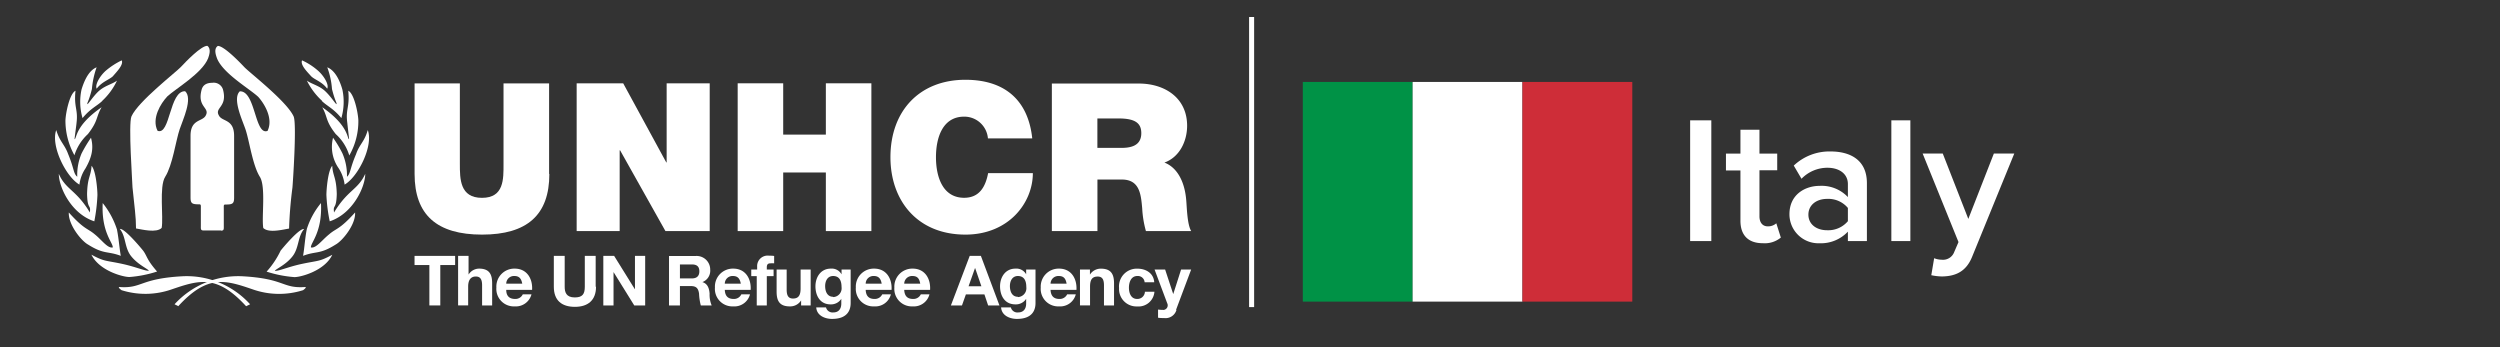
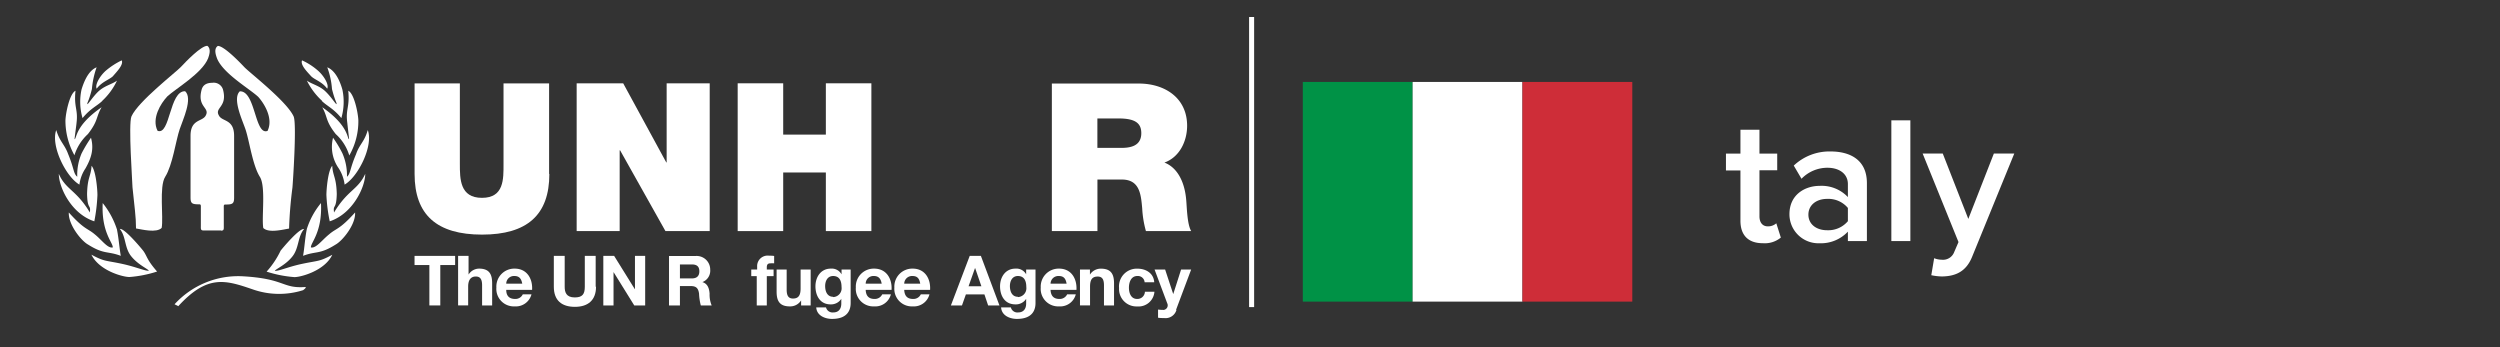
<svg xmlns="http://www.w3.org/2000/svg" id="Layer_1" data-name="Layer 1" viewBox="0 0 497 69">
  <rect x="0" y="0" width="497" height="69" fill="#333333" stroke="none" />
  <defs>
    <style>.cls-1{fill:#fff;}.cls-2{fill:none;stroke:#fff;stroke-miterlimit:10;}.cls-3{fill:#009246;}.cls-4{fill:#ce2d38;}</style>
  </defs>
  <title>UNHCR-GITA</title>
  <g id="Italy">
    <path class="cls-1" d="M43.93,45.86c.64,0,.56-.36.56-1v-3.3c0-.68-.07-.9.32-.9,1.36,0,1.73-.13,1.73-1.33V27c0-3.35-2.36-2.79-3-4-1-1.65,1.76-1.65.78-5.23a1.92,1.92,0,0,0-2.11-1.31c-1.23,0-1.87.5-2.11,1.31-1,3.58,1.73,3.58.78,5.23-.67,1.22-3,.66-3,4V39.29c0,1.2.36,1.33,1.73,1.33.38,0,.32.22.32.9v3.3c0,.68-.08,1,.56,1h3.48" />
    <path class="cls-1" d="M33.19,19.25C32,20.53,30.08,23.53,31.32,26c2.53,1,2.34-8,5.49-7.86,1.56,1.44-.47,5.68-1.09,7.55-.78,2.3-1.4,7.12-2.88,9.46-1.24,1.95-.31,8.06-.7,10.16-1.05,1.05-3.89.31-5.1.11,0-2.41-.32-4.31-.7-8.17,0-.78-.86-12.69-.2-14.13,1.37-3,8.8-8.72,9.82-9.81s4-4.2,5.25-4.2c.85.58.35,1.94.16,2.49-1.21,3-6.43,6-8.18,7.63" />
    <path class="cls-1" d="M51.33,19.25c1.16,1.28,3.07,4.28,1.86,6.77-2.56,1-2.37-8-5.52-7.86-1.52,1.44.5,5.68,1.13,7.55.78,2.3,1.4,7.12,2.87,9.46,1.21,1.95.31,8.06.67,10.16,1.09,1.05,3.89.31,5.13.11a81.44,81.44,0,0,1,.67-8.17c.07-.78.89-12.69.23-14.13-1.36-3-8.79-8.72-9.81-9.81s-4.05-4.2-5.25-4.2c-.89.58-.35,1.94-.16,2.49,1.21,3,6.43,6,8.18,7.63" />
    <path class="cls-1" d="M22.38,15.21c-.67.63-2.15,1.06-3.16,2.42-.39-.74.62-2.53,1.83-3.59A14.84,14.84,0,0,1,24.2,12c.4.89-1,2.26-1.82,3.23" />
    <path class="cls-1" d="M20.31,20.09c-1.13,1.05-2.34,1.48-3.9,3.39a11.53,11.53,0,0,1-.2-5.69c.55-1.8,1.45-3.79,3-4.41a17.1,17.1,0,0,0-.94,4.33c-.66,2.61-1,2.69-.89,3,.15,0,1-1.36,2.06-2.42,1.25-1.24,2.81-1.52,3.82-2.26a13.08,13.08,0,0,1-2.92,4" />
    <path class="cls-1" d="M14.81,30.89a14.16,14.16,0,0,1-1.8-7c.08-1.6.86-5.3,2-5.85-.35,3.35.55,3.67.2,6.44,0,.15-.39,3-.39,3.19.47-.07,0-2.65,5.38-6.35-1.17,2-.63,2.65-2.73,5.34a9.62,9.62,0,0,0-2.69,4.25" />
    <path class="cls-1" d="M17,33.47a7.39,7.39,0,0,0-1.21,3.23c-2.7-1.56-5.74-7.76-4.61-10.84.71,2.34,1.68,2.85,2.38,4.8,1.21,2.92,1,3.82,1.8,4.48a10.83,10.83,0,0,1,.86-4.64,27.87,27.87,0,0,1,1.87-3.12c.58,2.15.15,3.9-1.09,6.09" />
    <path class="cls-1" d="M19.37,38.77A34.53,34.53,0,0,1,18.75,44c-4.64-1.52-7.06-6.83-7.06-9.44,1.4,3.2,3.47,3.16,6.17,7.68.23-1.71-.48-.43-.55-3.66.07-3.4.78-3.52.89-5.62.86.94,1.17,4.68,1.17,5.85" />
    <path class="cls-1" d="M23.23,45.52c.36,1.75.51,3.82.78,5.34-2.65-1-3.31-.23-6.47-2.22-1.44-.78-4-4.06-3.86-6.4,3.12,3.47,3.67,3.08,5.19,4.37,1.4,1.13,2.53,2.81,3.55,2.58.07-.94-2.3-3-2-8.82a16.35,16.35,0,0,1,2.8,5.15" />
    <path class="cls-1" d="M28.5,49.89c.82,1.16.62,1.67,2.73,4.09a23.31,23.31,0,0,1-5.5,1.09c-1.32,0-6-1.25-7.56-4.44,2.69,1.44,2.73,1.09,6.31,1.87,2.58.58,4.41,1.4,5.11,1.32-.15-.35-2.14-1.17-3.51-2.88s-1-3.9-2.26-5.42c.82-.24,4,3.51,4.68,4.37" />
    <path class="cls-1" d="M61.92,15.21c.62.63,2.15,1.06,3.12,2.42.43-.74-.62-2.53-1.83-3.59A12.92,12.92,0,0,0,60.05,12c-.39.89,1,2.26,1.87,3.23" />
    <path class="cls-1" d="M64,20.09c1.09,1.05,2.3,1.48,3.86,3.39a11.65,11.65,0,0,0,.2-5.69c-.51-1.8-1.45-3.79-3-4.41A15.51,15.51,0,0,1,66,17.71c.66,2.61,1,2.69.89,3-.15,0-1-1.36-2.07-2.42-1.2-1.24-2.77-1.52-3.81-2.26a13.54,13.54,0,0,0,3,4" />
    <path class="cls-1" d="M69.45,30.89a13.73,13.73,0,0,0,1.79-7c-.08-1.6-.86-5.3-2-5.85.31,3.35-.58,3.67-.19,6.44,0,.15.35,3,.35,3.19-.43-.07,0-2.65-5.34-6.35,1.13,2,.58,2.65,2.69,5.34a9.34,9.34,0,0,1,2.69,4.25" />
    <path class="cls-1" d="M67.34,33.47a7.71,7.71,0,0,1,1.17,3.23c2.7-1.56,5.77-7.76,4.6-10.84-.66,2.34-1.67,2.85-2.33,4.8-1.25,2.92-1.06,3.82-1.8,4.48a11,11,0,0,0-.9-4.64,22.87,22.87,0,0,0-1.87-3.12,7.42,7.42,0,0,0,1.13,6.09" />
    <path class="cls-1" d="M64.89,38.77A32.8,32.8,0,0,0,65.55,44c4.6-1.52,7.06-6.83,7.06-9.44-1.45,3.2-3.48,3.16-6.2,7.68-.24-1.71.46-.43.54-3.66-.08-3.4-.78-3.52-.9-5.62-.85.94-1.16,4.68-1.16,5.85" />
    <path class="cls-1" d="M61,45.52c-.36,1.75-.47,3.82-.75,5.34,2.62-1,3.28-.23,6.44-2.22,1.44-.78,4.06-4.06,3.9-6.4-3.12,3.47-3.71,3.08-5.19,4.37-1.4,1.13-2.57,2.81-3.59,2.58-.08-.94,2.3-3,2-8.82A15.4,15.4,0,0,0,61,45.52" />
    <path class="cls-1" d="M55.76,49.89A17.36,17.36,0,0,1,53,54a23.64,23.64,0,0,0,5.54,1.09c1.28,0,6-1.25,7.52-4.44-2.68,1.44-2.73,1.09-6.31,1.87-2.58.58-4.37,1.4-5.11,1.32.15-.35,2.18-1.17,3.51-2.88s1-3.9,2.3-5.42c-.86-.24-4.06,3.51-4.72,4.37" />
    <path class="cls-1" d="M35.48,60.88l-.78-.39a17.13,17.13,0,0,1,13.46-5.57c8.5.46,7.91,2.46,12.47,2.14.51,0-.38.63-.38.63a15.78,15.78,0,0,1-10-.16c-5.46-1.87-9-3-14.82,3.35" />
-     <path class="cls-1" d="M48.93,60.88l.79-.39A17,17,0,0,0,36.3,54.92c-8.54.46-8,2.46-12.52,2.14-.51,0,.39.63.39.63a15.77,15.77,0,0,0,9.95-.16c5.49-1.87,9-3,14.81,3.35" />
    <path class="cls-1" d="M109.21,34.58c0,8.15-4.41,12.06-13.38,12.06S82.42,42.73,82.42,34.58v-18h9v16c0,3,0,6.75,4.4,6.75s4.28-3.75,4.28-6.75v-16h9.06v18" />
    <polygon class="cls-1" points="114.64 16.56 123.89 16.56 132.45 32.28 132.53 32.28 132.53 16.56 141.09 16.56 141.09 45.94 132.29 45.94 123.28 29.89 123.19 29.89 123.19 45.94 114.64 45.94 114.64 16.56 114.64 16.56" />
    <polygon class="cls-1" points="146.65 16.56 155.7 16.56 155.7 26.76 164.18 26.76 164.18 16.56 173.23 16.56 173.23 45.94 164.18 45.94 164.18 34.29 155.7 34.29 155.7 45.94 146.65 45.94 146.65 16.56 146.65 16.56" />
-     <path class="cls-1" d="M196.4,27.51a4.71,4.71,0,0,0-4.73-4.32c-4.24,0-5.6,4.11-5.6,8.06s1.36,8.07,5.6,8.07c3,0,4.24-2.14,4.77-4.9h8.89c0,5.92-4.81,12.22-13.41,12.22-9.51,0-14.9-6.71-14.9-15.39,0-9.26,5.84-15.39,14.9-15.39,8.06,0,12.51,4.28,13.29,11.65H196.4" />
    <path class="cls-1" d="M209.11,45.94h9.06V35.69H223c3.57,0,3.82,2.93,4.07,5.73a20.51,20.51,0,0,0,.74,4.52h9c-.82-1.36-.86-4.85-1-6.29-.33-3.67-1.85-6.38-4.32-7.33C234.55,31.21,236,28,236,25c0-5.55-4.45-8.39-9.59-8.39H209.11V45.94m9.06-22.39h4.24c3.46,0,4.48,1.07,4.48,2.93,0,2.63-2.3,2.92-4,2.92h-4.73V23.55Z" />
    <polygon class="cls-1" points="85.36 52.69 82.41 52.69 82.41 50.87 90.48 50.87 90.48 52.69 87.53 52.69 87.53 60.72 85.36 60.72 85.36 52.69 85.36 52.69" />
    <path class="cls-1" d="M91.15,50.87h2v3.71h0a2.5,2.5,0,0,1,2.08-1.18c2.09,0,2.61,1.17,2.61,2.93v4.39h-2v-4c0-1.17-.34-1.75-1.25-1.75s-1.52.59-1.52,2v3.74h-2V50.87" />
    <path class="cls-1" d="M103.82,56.39c-.18-1-.6-1.52-1.56-1.52a1.53,1.53,0,0,0-1.62,1.52h3.18m-3.18,1.24c0,1.24.66,1.8,1.75,1.8a1.6,1.6,0,0,0,1.54-.92h1.73a3.22,3.22,0,0,1-3.34,2.4,3.48,3.48,0,0,1-3.64-3.75,3.57,3.57,0,0,1,3.64-3.76c2.43,0,3.6,2,3.46,4.23Z" />
    <path class="cls-1" d="M118.49,57c0,2.66-1.57,4-4.2,4s-4.19-1.28-4.19-4V50.87h2.16V57c0,1.07.28,2.13,2,2.13,1.54,0,2-.67,2-2.13V50.87h2.16V57" />
    <polygon class="cls-1" points="119.94 50.87 122.09 50.87 126.2 57.48 126.23 57.48 126.23 50.87 128.26 50.87 128.26 60.72 126.09 60.72 122 54.13 121.97 54.13 121.97 60.72 119.94 60.72 119.94 50.87 119.94 50.87" />
    <path class="cls-1" d="M133,60.72h2.17V56.87h2.16c1.09,0,1.49.45,1.64,1.49a11.05,11.05,0,0,0,.35,2.36h2.16a5.47,5.47,0,0,1-.41-2.33c-.07-1-.37-2-1.44-2.31v0a2.42,2.42,0,0,0,1.56-2.47,2.7,2.7,0,0,0-2.88-2.72H133v9.85m2.17-8.17h2.37c1,0,1.49.42,1.49,1.37s-.53,1.41-1.49,1.41h-2.37V52.55Z" />
-     <path class="cls-1" d="M149.23,57.63c.14-2.19-1-4.23-3.46-4.23a3.57,3.57,0,0,0-3.64,3.76,3.48,3.48,0,0,0,3.64,3.75,3.2,3.2,0,0,0,3.33-2.4h-1.72a1.61,1.61,0,0,1-1.54.92c-1.09,0-1.7-.56-1.75-1.8h5.14m-5.14-1.24a1.53,1.53,0,0,1,1.62-1.52c.95,0,1.38.52,1.56,1.52Z" />
    <path class="cls-1" d="M150.52,54.9h-1.17V53.59h1.17V53a2.09,2.09,0,0,1,2.38-2.17c.35,0,.71,0,1,.06v1.46a5.69,5.69,0,0,0-.72,0c-.52,0-.74.22-.74.81v.43h1.35V54.9h-1.35v5.82h-2V54.9" />
    <path class="cls-1" d="M161.12,60.72h-1.86v-1h0A2.55,2.55,0,0,1,157,60.91c-2.08,0-2.61-1.17-2.61-2.94V53.59h2v4c0,1.18.35,1.76,1.26,1.76,1.06,0,1.51-.6,1.51-2V53.59h2v7.13" />
    <path class="cls-1" d="M169.16,53.59H167.3v.95h0a2.22,2.22,0,0,0-2.13-1.14c-2,0-3.06,1.68-3.06,3.52s.91,3.59,3,3.59a2.42,2.42,0,0,0,2.14-1.1h0v.94c0,1-.49,1.76-1.57,1.76a1.34,1.34,0,0,1-1.47-1h-1.94c.09,1.63,1.74,2.29,3.14,2.29,3.28,0,3.7-2,3.7-3.16V53.59M165.63,59c-1.2,0-1.59-1.11-1.59-2.13s.48-2,1.59-2c1.27,0,1.67,1,1.67,2.19a1.75,1.75,0,0,1-1.67,2" />
    <path class="cls-1" d="M177.24,57.63c.14-2.19-1-4.23-3.46-4.23a3.57,3.57,0,0,0-3.64,3.76,3.48,3.48,0,0,0,3.64,3.75,3.2,3.2,0,0,0,3.33-2.4h-1.72a1.62,1.62,0,0,1-1.54.92c-1.09,0-1.7-.56-1.75-1.8h5.14m-5.14-1.24a1.53,1.53,0,0,1,1.62-1.52c.95,0,1.38.52,1.56,1.52Z" />
    <path class="cls-1" d="M184.9,57.63c.14-2.19-1-4.23-3.46-4.23a3.57,3.57,0,0,0-3.64,3.76,3.48,3.48,0,0,0,3.64,3.75,3.21,3.21,0,0,0,3.34-2.4h-1.72a1.62,1.62,0,0,1-1.55.92c-1.09,0-1.69-.56-1.75-1.8h5.14m-5.14-1.24a1.55,1.55,0,0,1,1.63-1.52c1,0,1.38.52,1.55,1.52Z" />
    <path class="cls-1" d="M189.05,60.72h2.19l.78-2.2h3.68l.74,2.2h2.25L195,50.87h-2.22l-3.74,9.85Zm4.81-7.42h0l1.24,3.61h-2.55l1.28-3.61Z" />
    <path class="cls-1" d="M205.89,53.59H204v.95h0a2.21,2.21,0,0,0-2.12-1.14c-2,0-3.07,1.68-3.07,3.52s.91,3.59,3.05,3.59a2.42,2.42,0,0,0,2.14-1.1h0v.94c0,1-.49,1.76-1.58,1.76a1.33,1.33,0,0,1-1.46-1h-1.94c.1,1.63,1.74,2.29,3.14,2.29,3.28,0,3.7-2,3.7-3.16V53.59M202.36,59c-1.2,0-1.59-1.11-1.59-2.13s.48-2,1.59-2c1.27,0,1.67,1,1.67,2.19a1.76,1.76,0,0,1-1.67,2" />
    <path class="cls-1" d="M214,57.63c.13-2.19-1-4.23-3.46-4.23a3.57,3.57,0,0,0-3.64,3.76,3.48,3.48,0,0,0,3.64,3.75,3.2,3.2,0,0,0,3.33-2.4h-1.72a1.62,1.62,0,0,1-1.55.92c-1.08,0-1.69-.56-1.75-1.8H214m-5.15-1.24a1.55,1.55,0,0,1,1.63-1.52c1,0,1.38.52,1.56,1.52Z" />
    <path class="cls-1" d="M214.82,53.59h1.86v1h0a2.55,2.55,0,0,1,2.18-1.18c2.08,0,2.61,1.17,2.61,2.93v4.39h-2v-4c0-1.17-.34-1.75-1.25-1.75-1.07,0-1.52.59-1.52,2v3.74h-2V53.59" />
    <path class="cls-1" d="M227.55,56.1a1.34,1.34,0,0,0-1.45-1.23c-1.26,0-1.67,1.27-1.67,2.32s.4,2.24,1.63,2.24A1.49,1.49,0,0,0,227.61,58h1.89a3.17,3.17,0,0,1-3.43,2.92,3.46,3.46,0,0,1-3.6-3.65,3.53,3.53,0,0,1,3.64-3.86c1.68,0,3.23.88,3.35,2.7h-1.91" />
    <path class="cls-1" d="M233.88,61.61a2.25,2.25,0,0,1-2.46,1.62c-.4,0-.8,0-1.2-.07V61.54a8.66,8.66,0,0,0,1.15.07.92.92,0,0,0,.67-1.33l-2.51-6.69h2.1l1.61,4.88h0l1.56-4.88h2l-3,8" />
-     <path class="cls-1" d="M336,23.92h4.21v24H336Z" />
    <path class="cls-1" d="M346,43.89v-10h-2.88V30.54H346V25.79h3.78v4.75h3.53v3.31h-3.53V43c0,1.19.58,2,1.66,2a2.46,2.46,0,0,0,1.69-.61l.9,2.84a5,5,0,0,1-3.56,1.12C347.56,48.36,346,46.77,346,43.89Z" />
    <path class="cls-1" d="M367.36,46.05a7.34,7.34,0,0,1-5.62,2.31,5.77,5.77,0,0,1-6-5.76c0-4,3.2-5.65,6-5.65a7.18,7.18,0,0,1,5.62,2.23V36.59c0-2-1.66-3.24-4.07-3.24a7.16,7.16,0,0,0-5.15,2.19l-1.54-2.62a10.31,10.31,0,0,1,7.3-2.81c3.85,0,7.24,1.62,7.24,6.3V47.93h-3.78Zm0-4.71a5.07,5.07,0,0,0-4.14-1.8c-2.12,0-3.71,1.22-3.71,3.13s1.59,3.1,3.71,3.1a5.1,5.1,0,0,0,4.14-1.8Z" />
    <path class="cls-1" d="M376,23.92h3.78v24H376Z" />
    <path class="cls-1" d="M386,51.63a2.37,2.37,0,0,0,2.49-1.51l.86-2-7.13-17.6h4l5.08,13,5.08-13h4.06l-8.38,20.52c-1.19,2.95-3.28,3.88-6,3.92a11,11,0,0,1-2.12-.25l.57-3.38A4,4,0,0,0,386,51.63Z" />
    <line class="cls-2" x1="248.82" y1="3.38" x2="248.82" y2="61.05" />
    <rect class="cls-3" x="259" y="16.29" width="21.83" height="43.67" />
    <rect class="cls-1" x="280.83" y="16.29" width="21.83" height="43.67" />
    <rect class="cls-4" x="302.67" y="16.29" width="21.83" height="43.67" />
  </g>
</svg>